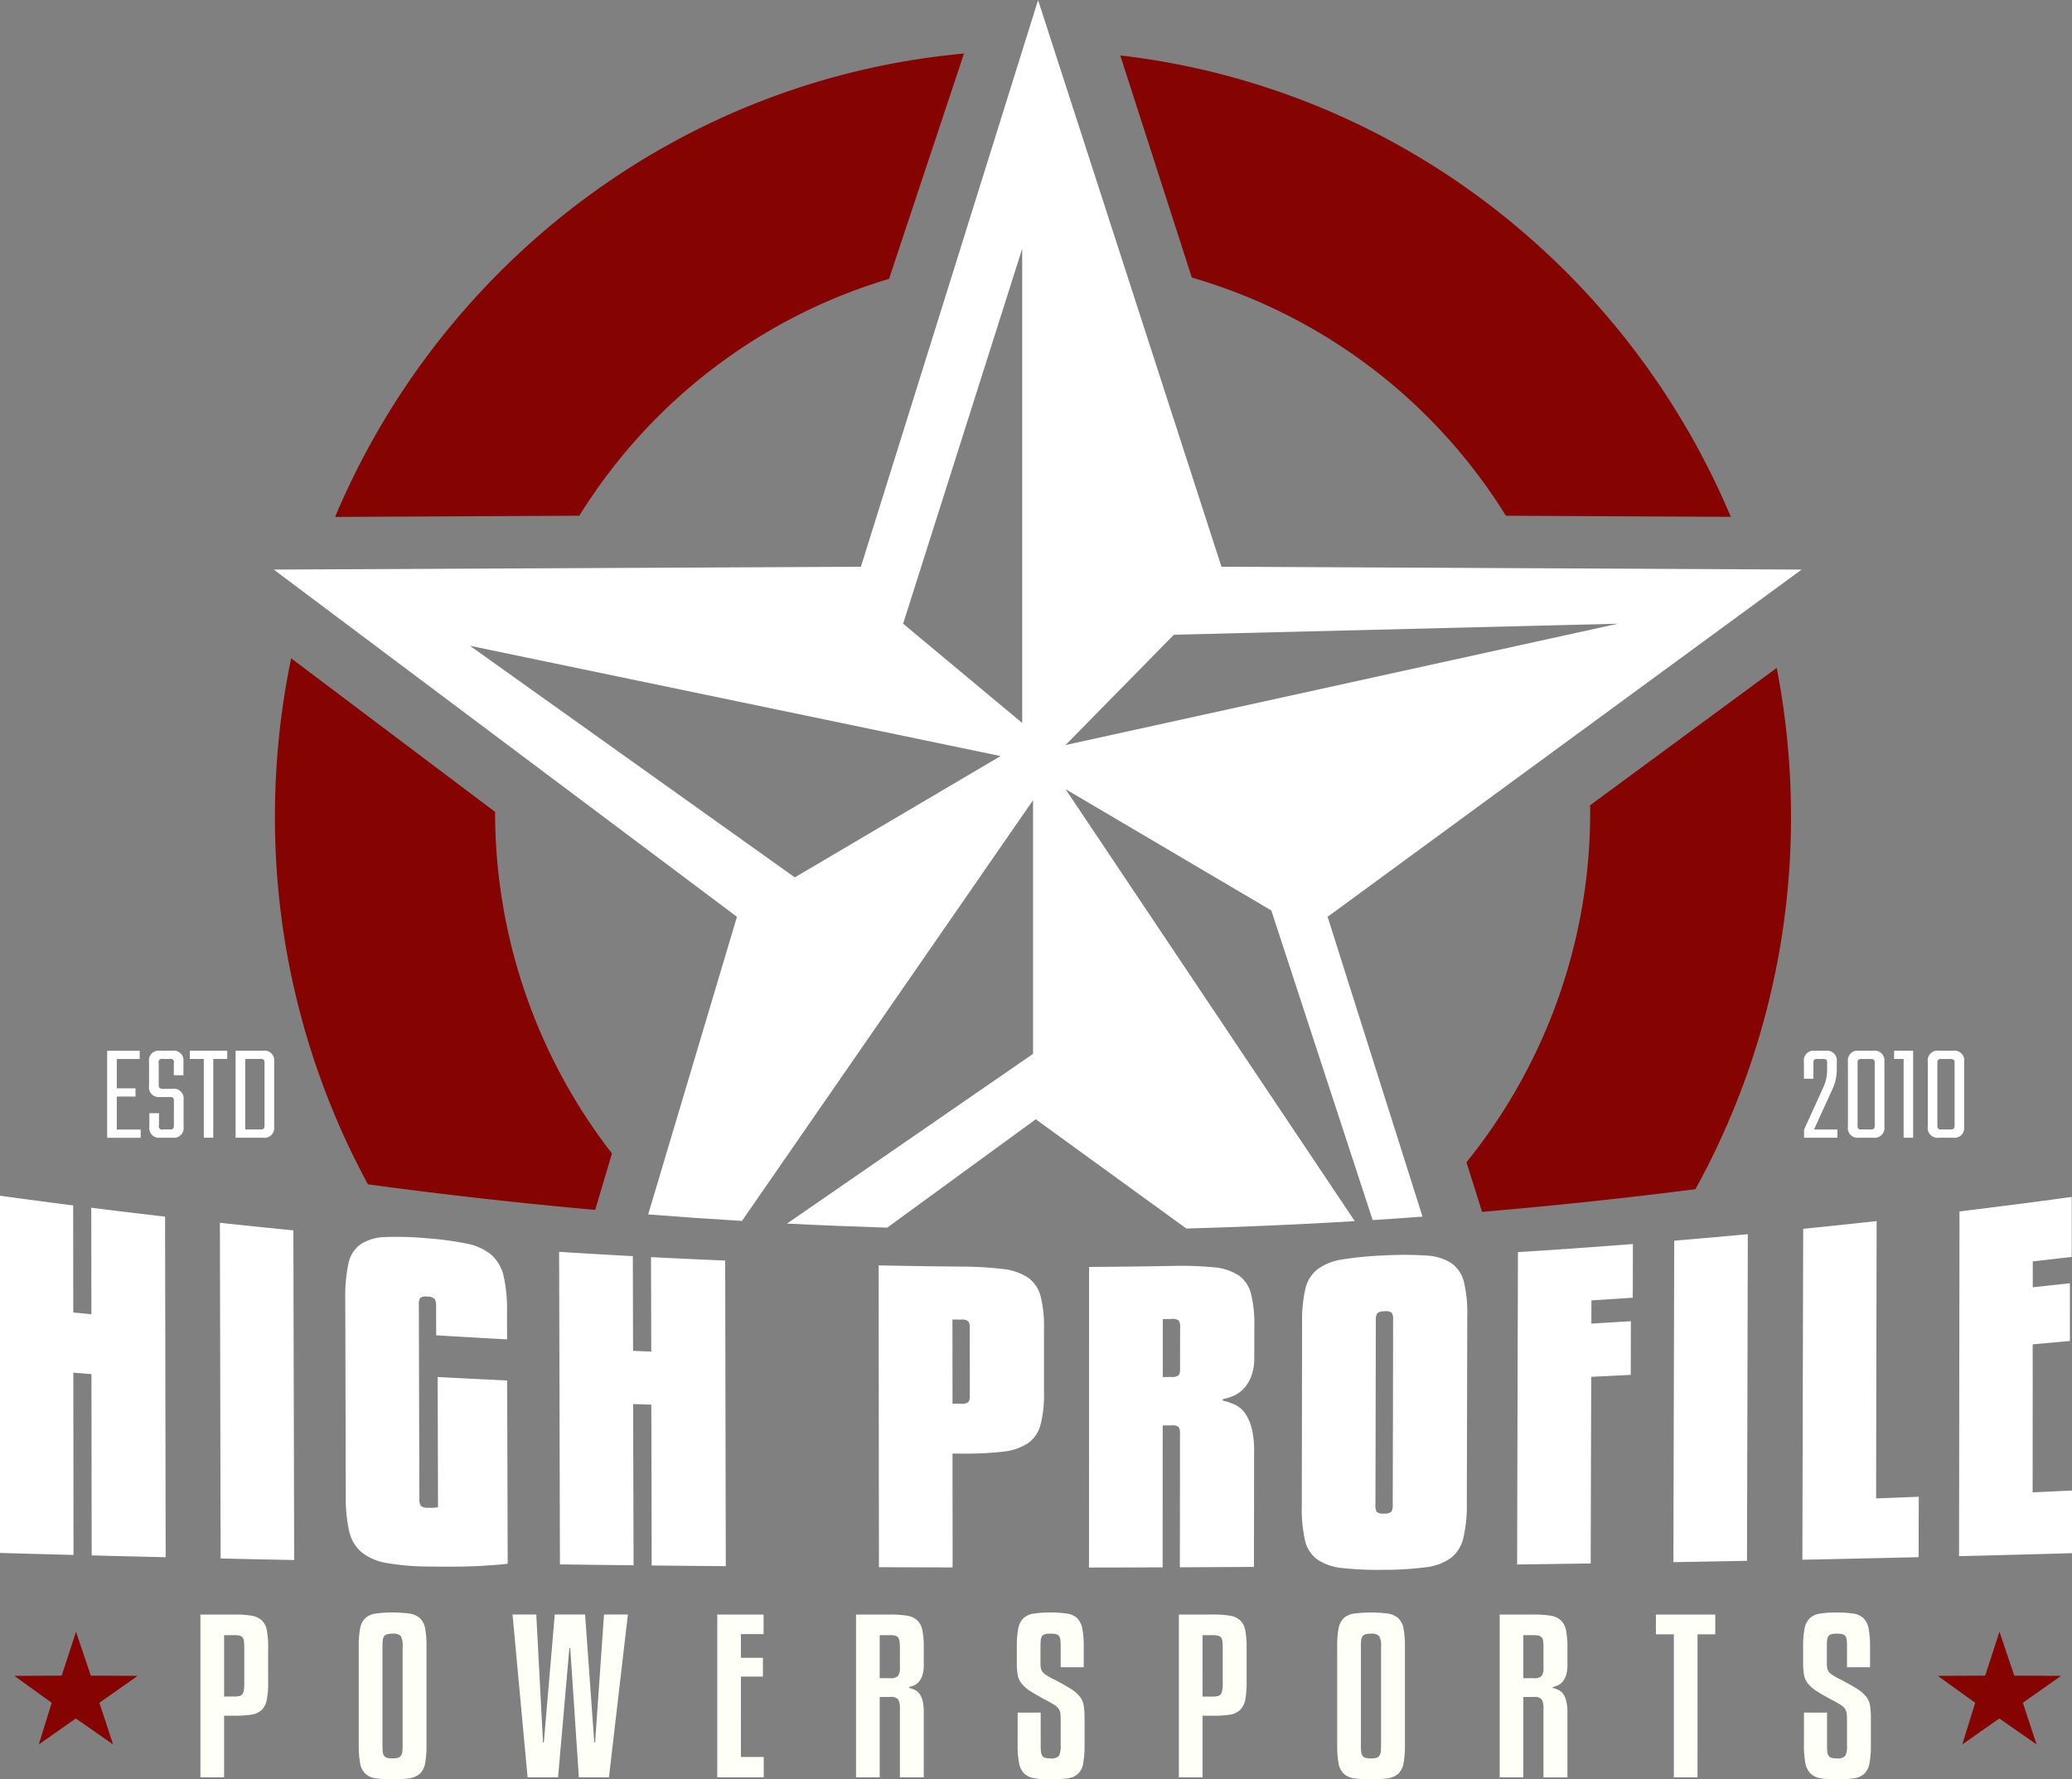
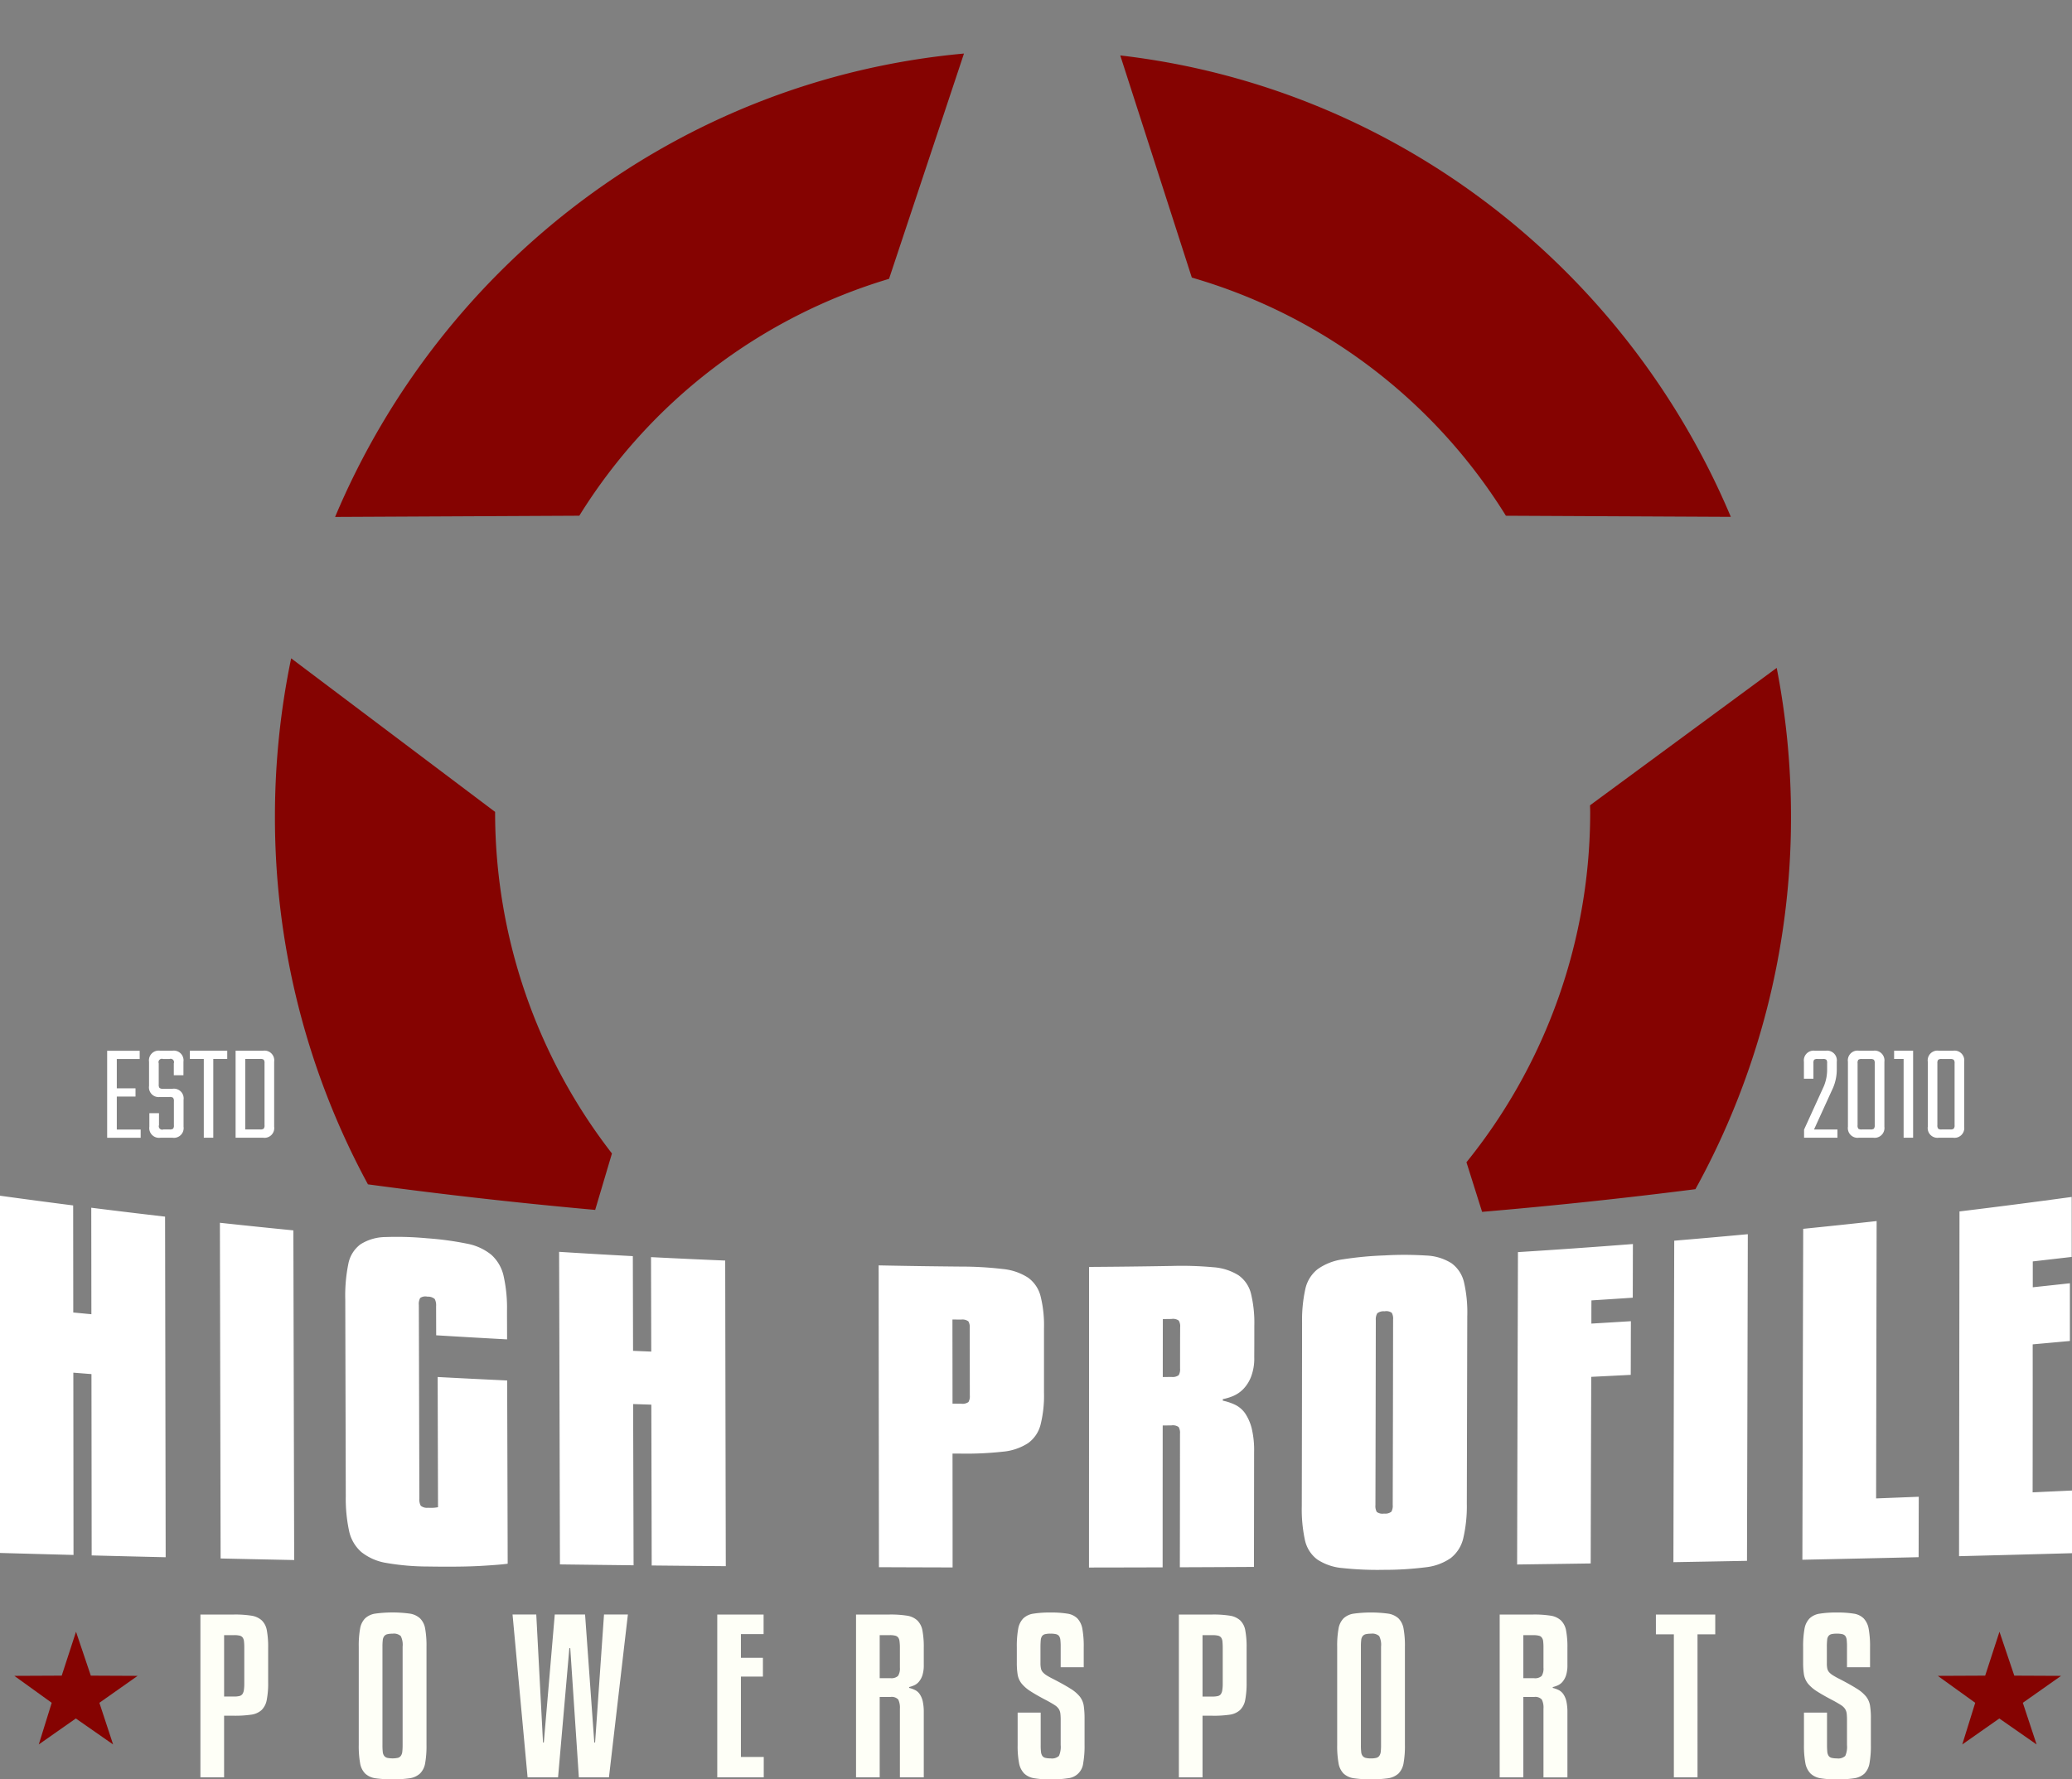
<svg xmlns="http://www.w3.org/2000/svg" id="high_profile_logo_red_black_on_no_bg.png" data-name="high profile_logo_red &amp; black on no bg.png" width="316.815" height="272.141" viewBox="0 0 276.815 237.782">
  <rect x="0" y="0" width="276.815" height="237.782" fill="#808080" stroke="none" />
  <defs>
    <style>
      .cls-1 {
        fill: #fff;
      }

      .cls-1, .cls-2, .cls-3 {
        fill-rule: evenodd;
      }

      .cls-2 {
        fill: #850301;
      }

      .cls-3 {
        fill: #fefff7;
      }
    </style>
  </defs>
  <g id="logo">
    <g id="circle_star" data-name="circle/star">
-       <path id="Star" class="cls-1" d="M1123.92,448.984c-2.22.163-4.44,0.322-6.66,0.463l-13.54-41.375-27.49-16.212,38.64,57.728q-11.25.675-22.5,0.988l-20.12-14.6L1052.4,450.46c-4.46-.143-8.92-0.318-13.38-0.549l32.87-22.679v-33.9L1033,449.56q-6.27-.381-12.53-0.868l11.86-39.773-61.881-46.4,78.441-.38,23.67-75.72,24.5,75.72,77.51,0.38-63.33,46.4ZM996.652,372.7l43.408,30.951,27.49-16.212Zm73.788-53.057-15.91,50.11,15.91,13.264V319.643Zm79.58,50.11-59.32,1.473-14.47,14.738Z" transform="translate(-933.875 -286.406)" />
-       <path id="circle" class="cls-2" d="M1093.1,323.5l-9.56-29.686c36.8,4.268,67.6,28.468,81.57,61.659l-30.05-.148A73.338,73.338,0,0,0,1093.1,323.5Zm-81.83,31.822-32.627.162c14.274-33.931,46.137-58.468,84.017-61.923l-10.01,30.106A73.435,73.435,0,0,0,1011.27,355.322Zm-40.664,40.2a103.9,103.9,0,0,1,2.167-21.144L1000.02,394.9a74.4,74.4,0,0,0,15.61,45.646l-2.24,7.541q-15.18-1.363-30.359-3.416A102.782,102.782,0,0,1,970.606,395.52Zm159.184,46.2a74.376,74.376,0,0,0,16.53-46.914c0-.264-0.02-0.524-0.02-0.787l24.94-18.361a103.913,103.913,0,0,1,1.91,19.86,102.824,102.824,0,0,1-12.77,49.8q-14.25,1.817-28.5,3.029Z" transform="translate(-933.875 -286.406)" />
+       <path id="circle" class="cls-2" d="M1093.1,323.5l-9.56-29.686c36.8,4.268,67.6,28.468,81.57,61.659l-30.05-.148A73.338,73.338,0,0,0,1093.1,323.5Zm-81.83,31.822-32.627.162c14.274-33.931,46.137-58.468,84.017-61.923l-10.01,30.106A73.435,73.435,0,0,0,1011.27,355.322Zm-40.664,40.2a103.9,103.9,0,0,1,2.167-21.144L1000.02,394.9a74.4,74.4,0,0,0,15.61,45.646l-2.24,7.541q-15.18-1.363-30.359-3.416A102.782,102.782,0,0,1,970.606,395.52m159.184,46.2a74.376,74.376,0,0,0,16.53-46.914c0-.264-0.02-0.524-0.02-0.787l24.94-18.361a103.913,103.913,0,0,1,1.91,19.86,102.824,102.824,0,0,1-12.77,49.8q-14.25,1.817-28.5,3.029Z" transform="translate(-933.875 -286.406)" />
    </g>
    <path id="star_small" data-name="star | small" class="cls-2" d="M1201,504.455l1.98,5.868,6.25,0.029-5.11,3.6,1.84,5.566-4.98-3.47-4.95,3.47,1.73-5.566-5-3.6,6.33-.029,1.91-5.868m-256.971,0,1.977,5.868,6.255,0.029-5.11,3.6,1.833,5.566-4.98-3.47-4.95,3.47,1.729-5.566-4.994-3.6,6.33-.029,1.91-5.868" transform="translate(-933.875 -286.406)" />
    <path id="powersports_kenyan" data-name="powersports | kenyan" class="cls-3" d="M965.162,515.679a15.053,15.053,0,0,0,2.256-.138,2.6,2.6,0,0,0,1.389-.606,2.5,2.5,0,0,0,.7-1.35,11.406,11.406,0,0,0,.193-2.341V506.59a12.033,12.033,0,0,0-.179-2.327,2.411,2.411,0,0,0-.688-1.336,2.668,2.668,0,0,0-1.389-.62,13.949,13.949,0,0,0-2.283-.151h-4.511v21.758h3.163v-8.235h1.348Zm0-10.769a3,3,0,0,1,.729.069,0.716,0.716,0,0,1,.4.247,1.059,1.059,0,0,1,.179.51,7.264,7.264,0,0,1,.041.854v4.765a5.846,5.846,0,0,1-.055.895,1.272,1.272,0,0,1-.193.537,0.688,0.688,0,0,1-.412.261,2.891,2.891,0,0,1-.688.069h-1.348V504.91h1.348Zm25.692,1.542a12.88,12.88,0,0,0-.178-2.41,2.528,2.528,0,0,0-.688-1.377,2.616,2.616,0,0,0-1.389-.633,17.229,17.229,0,0,0-4.567,0,2.531,2.531,0,0,0-1.375.633,2.572,2.572,0,0,0-.674,1.377,12.782,12.782,0,0,0-.179,2.41V519.59a13,13,0,0,0,.179,2.423,2.578,2.578,0,0,0,.674,1.391,2.532,2.532,0,0,0,1.375.634,17.342,17.342,0,0,0,4.567,0,2.617,2.617,0,0,0,1.389-.634,2.535,2.535,0,0,0,.688-1.391,13.1,13.1,0,0,0,.178-2.423V506.452Zm-3.191,13.138a7.72,7.72,0,0,1-.041.895,1.159,1.159,0,0,1-.192.551,0.728,0.728,0,0,1-.413.275,3.6,3.6,0,0,1-1.4,0,0.75,0.75,0,0,1-.413-0.262,1.053,1.053,0,0,1-.192-0.537,8.013,8.013,0,0,1-.041-0.922V506.452a7.405,7.405,0,0,1,.041-0.867,1.06,1.06,0,0,1,.192-0.538,0.754,0.754,0,0,1,.413-0.261,2.852,2.852,0,0,1,.7-0.069,1.39,1.39,0,0,1,1.1.317,2.615,2.615,0,0,1,.247,1.418V519.59Zm14.687-17.434,2.01,21.758h4.07l1.51-17.269h0.12l1.15,17.269h4.02l2.53-21.758h-3.19l-1.19,17.1h-0.11l-1.23-17.1h-4.05l-1.46,17.1h-0.11l-0.9-17.1h-3.17Zm33.56,19.031h-3.05V510.446h2.94v-2.507h-2.94v-3.167h3.03v-2.616h-6.19v21.758h6.21v-2.727Zm15.49-8.015h1.43a1.2,1.2,0,0,1,1.05.345,2.509,2.509,0,0,1,.22,1.225v9.172h3.19v-8.676a6.685,6.685,0,0,0-.14-1.487,2.784,2.784,0,0,0-.4-0.95,1.63,1.63,0,0,0-.62-0.551,3.8,3.8,0,0,0-.8-0.29v-0.11a4.288,4.288,0,0,0,.68-0.234,1.762,1.762,0,0,0,.63-0.482,2.559,2.559,0,0,0,.47-0.867,4.469,4.469,0,0,0,.18-1.391V506.59a11.763,11.763,0,0,0-.18-2.3,2.5,2.5,0,0,0-.69-1.35,2.605,2.605,0,0,0-1.39-.633,13.977,13.977,0,0,0-2.28-.151h-4.51v21.758h3.16V513.172Zm0-8.262h1.35a2.98,2.98,0,0,1,.71.069,0.716,0.716,0,0,1,.42.261,1.054,1.054,0,0,1,.17.51,6.1,6.1,0,0,1,.05.84v2.671a1.835,1.835,0,0,1-.25,1.1,1.311,1.311,0,0,1-1.02.3h-1.43V504.91Zm27.26,4.3v-2.7a13.007,13.007,0,0,0-.18-2.424,2.732,2.732,0,0,0-.66-1.4,2.386,2.386,0,0,0-1.35-.647,13.347,13.347,0,0,0-2.24-.152,13.876,13.876,0,0,0-2.28.152,2.479,2.479,0,0,0-1.38.647,2.663,2.663,0,0,0-.67,1.4,13.007,13.007,0,0,0-.18,2.424V508.6a10.028,10.028,0,0,0,.11,1.584,2.658,2.658,0,0,0,.52,1.184,4.974,4.974,0,0,0,1.23,1.061c0.54,0.349,1.28.771,2.24,1.267q0.6,0.33.96,0.564a1.8,1.8,0,0,1,.54.51,1.471,1.471,0,0,1,.22.633,7.675,7.675,0,0,1,.04.909v3.278a2.99,2.99,0,0,1-.23,1.459,1.362,1.362,0,0,1-1.12.331,2.834,2.834,0,0,1-.7-0.069,0.693,0.693,0,0,1-.4-0.262,1.2,1.2,0,0,1-.18-0.537,7.614,7.614,0,0,1-.04-0.922v-4.324h-3.08v4.324a12.068,12.068,0,0,0,.19,2.423,2.669,2.669,0,0,0,.69,1.391,2.51,2.51,0,0,0,1.35.634,12.887,12.887,0,0,0,2.17.151,14.362,14.362,0,0,0,2.3-.151,2.258,2.258,0,0,0,2.06-2.025,12.988,12.988,0,0,0,.18-2.423v-3.5a11.7,11.7,0,0,0-.11-1.749,2.676,2.676,0,0,0-.52-1.212,4.86,4.86,0,0,0-1.24-1.06c-0.55-.349-1.3-0.772-2.26-1.267-0.4-.2-0.72-0.376-0.95-0.524a2.362,2.362,0,0,1-.52-0.44,1.043,1.043,0,0,1-.23-0.5,3.305,3.305,0,0,1-.06-0.689v-2.148c0-.385.02-0.7,0.04-0.936a1.126,1.126,0,0,1,.18-0.537,0.721,0.721,0,0,1,.4-0.248,3.049,3.049,0,0,1,.73-0.069,3.132,3.132,0,0,1,.72.069,0.715,0.715,0,0,1,.41.248,1.126,1.126,0,0,1,.18.537,7.979,7.979,0,0,1,.04.936v2.7h3.08Zm17.22,6.473a15.112,15.112,0,0,0,2.26-.138,2.587,2.587,0,0,0,1.38-.606,2.514,2.514,0,0,0,.71-1.35,12.038,12.038,0,0,0,.19-2.341V506.59a11.941,11.941,0,0,0-.18-2.327,2.419,2.419,0,0,0-.69-1.336,2.664,2.664,0,0,0-1.39-.62,13.892,13.892,0,0,0-2.28-.151h-4.51v21.758h3.16v-8.235h1.35Zm0-10.769a3.049,3.049,0,0,1,.73.069,0.725,0.725,0,0,1,.4.247,1.091,1.091,0,0,1,.18.51c0.02,0.22.04,0.5,0.04,0.854v4.765a5.406,5.406,0,0,1-.06.895,1.208,1.208,0,0,1-.19.537,0.686,0.686,0,0,1-.41.261,2.974,2.974,0,0,1-.69.069h-1.35V504.91h1.35Zm25.69,1.542a12.769,12.769,0,0,0-.18-2.41,2.584,2.584,0,0,0-.68-1.377,2.641,2.641,0,0,0-1.39-.633,17.251,17.251,0,0,0-4.57,0,2.537,2.537,0,0,0-1.38.633,2.576,2.576,0,0,0-.67,1.377,12.769,12.769,0,0,0-.18,2.41V519.59a12.988,12.988,0,0,0,.18,2.423,2.583,2.583,0,0,0,.67,1.391,2.538,2.538,0,0,0,1.38.634,17.364,17.364,0,0,0,4.57,0,2.642,2.642,0,0,0,1.39-.634,2.59,2.59,0,0,0,.68-1.391,12.988,12.988,0,0,0,.18-2.423V506.452Zm-3.19,13.138a7.325,7.325,0,0,1-.04.895,1.192,1.192,0,0,1-.19.551,0.722,0.722,0,0,1-.42.275,2.779,2.779,0,0,1-.7.069,2.89,2.89,0,0,1-.7-0.069,0.753,0.753,0,0,1-.41-0.262,1,1,0,0,1-.19-0.537,7.614,7.614,0,0,1-.04-0.922V506.452a7.016,7.016,0,0,1,.04-0.867,1.008,1.008,0,0,1,.19-0.538,0.757,0.757,0,0,1,.41-0.261,2.89,2.89,0,0,1,.7-0.069,1.379,1.379,0,0,1,1.1.317,2.56,2.56,0,0,1,.25,1.418V519.59Zm19.01-6.418h1.43a1.169,1.169,0,0,1,1.04.345,2.4,2.4,0,0,1,.22,1.225v9.172h3.2v-8.676a6.685,6.685,0,0,0-.14-1.487,2.784,2.784,0,0,0-.4-0.95,1.706,1.706,0,0,0-.62-0.551,3.8,3.8,0,0,0-.8-0.29v-0.11a4.288,4.288,0,0,0,.68-0.234,1.762,1.762,0,0,0,.63-0.482,2.559,2.559,0,0,0,.47-0.867,4.469,4.469,0,0,0,.18-1.391V506.59a11.763,11.763,0,0,0-.18-2.3,2.5,2.5,0,0,0-.69-1.35,2.605,2.605,0,0,0-1.39-.633,13.977,13.977,0,0,0-2.28-.151h-4.51v21.758h3.16V513.172Zm0-8.262h1.35a2.98,2.98,0,0,1,.71.069,0.662,0.662,0,0,1,.41.261,0.964,0.964,0,0,1,.18.51,6.365,6.365,0,0,1,.04.84v2.671a1.846,1.846,0,0,1-.24,1.1,1.311,1.311,0,0,1-1.02.3h-1.43V504.91Zm25.64-2.754h-7.93V504.8h2.4v19.114h3.16V504.8h2.37v-2.644Zm20.68,7.05v-2.7a13.007,13.007,0,0,0-.18-2.424,2.732,2.732,0,0,0-.66-1.4,2.387,2.387,0,0,0-1.34-.647,13.562,13.562,0,0,0-2.25-.152,13.961,13.961,0,0,0-2.28.152,2.479,2.479,0,0,0-1.38.647,2.663,2.663,0,0,0-.67,1.4,13.007,13.007,0,0,0-.18,2.424V508.6a10.028,10.028,0,0,0,.11,1.584,2.774,2.774,0,0,0,.52,1.184,4.974,4.974,0,0,0,1.23,1.061c0.54,0.349,1.29.771,2.24,1.267q0.6,0.33.96,0.564a1.8,1.8,0,0,1,.54.51,1.471,1.471,0,0,1,.22.633,7.675,7.675,0,0,1,.04.909v3.278a2.99,2.99,0,0,1-.23,1.459,1.362,1.362,0,0,1-1.12.331,2.89,2.89,0,0,1-.7-0.069,0.693,0.693,0,0,1-.4-0.262,1.2,1.2,0,0,1-.18-0.537c-0.02-.229-0.04-0.537-0.04-0.922v-4.324h-3.08v4.324a12.859,12.859,0,0,0,.19,2.423,2.669,2.669,0,0,0,.69,1.391,2.51,2.51,0,0,0,1.35.634,12.887,12.887,0,0,0,2.17.151,14.362,14.362,0,0,0,2.3-.151,2.537,2.537,0,0,0,1.39-.634,2.583,2.583,0,0,0,.67-1.391,12.988,12.988,0,0,0,.18-2.423v-3.5a10.491,10.491,0,0,0-.11-1.749,2.676,2.676,0,0,0-.52-1.212,4.86,4.86,0,0,0-1.24-1.06q-0.825-.524-2.25-1.267a9.743,9.743,0,0,1-.95-0.524,2.222,2.222,0,0,1-.53-0.44,1.147,1.147,0,0,1-.23-0.5,3.388,3.388,0,0,1-.05-0.689v-2.148a7.979,7.979,0,0,1,.04-0.936,0.947,0.947,0,0,1,.18-0.537,0.694,0.694,0,0,1,.39-0.248,3.049,3.049,0,0,1,.73-0.069,3.014,3.014,0,0,1,.72.069,0.715,0.715,0,0,1,.41.248,1.126,1.126,0,0,1,.18.537,7.979,7.979,0,0,1,.04.936v2.7h3.08Z" transform="translate(-933.875 -286.406)" />
    <path id="High_Profile_kenyan" data-name="High Profile | kenyan" class="cls-1" d="M955.928,448.986q-4.933-.571-9.861-1.19,0.009,7.116.017,14.232l-2.421-.232q-0.007-7.154-.014-14.307-4.9-.627-9.788-1.3,0.006,23.871.01,47.74,4.913,0.138,9.824.266l-0.024-24.357,2.422,0.19q0.014,12.115.028,24.23,4.943,0.128,9.886.243Q955.968,471.742,955.928,448.986Zm17.14,1.836q-4.909-.484-9.815-1.016,0.046,22.431.094,44.861,4.914,0.11,9.829.208Zm16.763,9.972a1.655,1.655,0,0,1,.179-0.937,1.209,1.209,0,0,1,.971-0.175,1.352,1.352,0,0,1,.972.31,1.786,1.786,0,0,1,.184.959q0.006,1.945.011,3.892,4.734,0.289,9.472.546c0-1.28-.01-2.56-0.01-3.84a19.546,19.546,0,0,0-.47-4.7,5.38,5.38,0,0,0-1.646-2.784,7.318,7.318,0,0,0-3.252-1.471,41.217,41.217,0,0,0-5.282-.713,43.3,43.3,0,0,0-5.552-.168,6.367,6.367,0,0,0-3.364.966,4.252,4.252,0,0,0-1.63,2.608,21.253,21.253,0,0,0-.412,4.785q0.034,13.142.068,26.283a20.616,20.616,0,0,0,.437,4.612,5.194,5.194,0,0,0,1.646,2.842,7.209,7.209,0,0,0,3.372,1.46,32.707,32.707,0,0,0,5.554.472q4.43,0.069,7.04-.082t3.581-.295q-0.03-12.242-.07-24.484-4.639-.217-9.285-0.463l0.048,17.4a5.435,5.435,0,0,1-1.335.072,1.3,1.3,0,0,1-.972-0.271,1.748,1.748,0,0,1-.185-0.955Q989.867,473.731,989.831,460.794Zm40.929-5.939q-4.965-.206-9.91-0.458l0.03,12.623q-1.215-.047-2.43-0.1l-0.03-12.655q-4.935-.264-9.85-0.575,0.06,20.885.11,41.768,4.92,0.063,9.84.118l-0.06-21.545q1.215,0.041,2.43.079,0.03,10.746.05,21.492,4.95,0.051,9.9.093-0.045-20.421-.08-40.844h0Zm20.5,0.642q0.015,20.167.04,40.334,4.92,0.021,9.84.033,0-7.609-.01-15.217l1.16,0.006a43.875,43.875,0,0,0,5.56-.258,7.417,7.417,0,0,0,3.37-1.138,4.357,4.357,0,0,0,1.67-2.464,15.955,15.955,0,0,0,.46-4.3v-8.589a15.965,15.965,0,0,0-.46-4.3,4.372,4.372,0,0,0-1.67-2.466,7.534,7.534,0,0,0-3.38-1.154,47.331,47.331,0,0,0-5.57-.323Q1056.765,455.614,1051.26,455.5Zm9.86,7.236,1.16,0.011a1.336,1.336,0,0,1,.97.237,1.543,1.543,0,0,1,.18.891c0,3,.01,6,0.01,9a1.531,1.531,0,0,1-.18.889,1.356,1.356,0,0,1-.98.223l-1.15-.008C1061.13,470.231,1061.12,466.482,1061.12,462.733Zm28.09,14.162,1.16-.012a1.319,1.319,0,0,1,.97.22,1.535,1.535,0,0,1,.18.89q0,8.925-.02,17.849,4.95-.018,9.9-0.047,0.015-7.659.02-15.317a12.431,12.431,0,0,0-.32-3.2,6.413,6.413,0,0,0-.88-2.008,3.521,3.521,0,0,0-1.31-1.13,7.084,7.084,0,0,0-1.67-.562v-0.205a7.032,7.032,0,0,0,1.34-.4,4.217,4.217,0,0,0,1.37-.919,4.929,4.929,0,0,0,1.06-1.659,6.8,6.8,0,0,0,.43-2.621c0.01-1.4.01-2.8,0.01-4.2a16.555,16.555,0,0,0-.45-4.317,4.246,4.246,0,0,0-1.67-2.44,7.318,7.318,0,0,0-3.38-1.07,46.712,46.712,0,0,0-5.56-.17c-3.67.064-7.35,0.107-11.02,0.13q0,20.085-.01,40.168,4.92-.006,9.84-0.022,0-9.479.01-18.956h0Zm0.02-14.217,1.15-.017a1.3,1.3,0,0,1,.97.215,1.44,1.44,0,0,1,.19.889c-0.01,1.836-.01,3.672-0.01,5.508a1.559,1.559,0,0,1-.18.895,1.355,1.355,0,0,1-.98.241l-1.15.014q0-3.873.01-7.745h0Zm40.67-.372a17.973,17.973,0,0,0-.44-4.565,4.377,4.377,0,0,0-1.67-2.53,6.8,6.8,0,0,0-3.37-1.026,45.564,45.564,0,0,0-5.56-.017,46.908,46.908,0,0,0-5.57.523,7.586,7.586,0,0,0-3.38,1.314,4.632,4.632,0,0,0-1.64,2.629,19.235,19.235,0,0,0-.44,4.514q-0.015,12.265-.04,24.532a19.492,19.492,0,0,0,.42,4.522,4.421,4.421,0,0,0,1.63,2.585,7.175,7.175,0,0,0,3.37,1.159,43.938,43.938,0,0,0,5.56.238,43.319,43.319,0,0,0,5.55-.339,7.218,7.218,0,0,0,3.38-1.239,4.721,4.721,0,0,0,1.67-2.667,18.933,18.933,0,0,0,.47-4.621l0.06-25.012h0Zm-12.22.516a1.615,1.615,0,0,1,.19-0.914,1.339,1.339,0,0,1,.97-0.271,1.264,1.264,0,0,1,.97.2,1.556,1.556,0,0,1,.18.9q-0.015,12.384-.05,24.768a1.614,1.614,0,0,1-.18.912,1.361,1.361,0,0,1-.98.248,1.3,1.3,0,0,1-.97-0.218,1.576,1.576,0,0,1-.18-0.9Q1117.66,475.182,1117.68,462.822Zm28.71,32.51q0.03-12.468.07-24.936,2.64-.129,5.28-0.267c0.01-2.39.01-4.78,0.02-7.171q-2.64.166-5.28,0.321c0-1.034,0-2.069.01-3.1q2.76-.174,5.52-0.361c0.01-2.391.01-4.782,0.02-7.172q-7.68.6-15.36,1.082-0.06,20.871-.11,41.743C1139.84,495.426,1143.11,495.381,1146.39,495.332Zm20.99-44q-4.905.457-9.83,0.869-0.06,21.479-.11,42.959,4.9-.084,9.83-0.178,0.06-21.825.11-43.65h0Zm22.84,35.086q-2.85.114-5.7,0.223,0.03-18.531.07-37.063-4.9.543-9.81,1.037-0.06,22.11-.11,44.221,7.77-.16,15.53-0.344c0.01-2.691.01-5.382,0.02-8.074h0Zm20.48-.832c-1.75.082-3.51,0.163-5.27,0.243q0.015-9.888.01-19.775c1.66-.147,3.31-0.3,4.97-0.451V457.89c-1.65.182-3.31,0.361-4.96,0.536v-3.455c1.74-.2,3.47-0.4,5.2-0.6v-8.015q-7.485,1.024-14.99,1.936l-0.06,46.068q7.545-.187,15.1-0.4v-8.378Z" transform="translate(-933.875 -286.406)" />
    <path id="estd_2010" data-name="estd 2010" class="cls-1" d="M949.479,432.944h2.5v-1.1h-2.5v-3.926h3.058v-1.1h-4.345v11.629h4.476v-1.1h-3.189v-4.394ZM957,437.235a0.737,0.737,0,0,1-.467.1h-0.839a0.45,0.45,0,0,1-.578-0.58v-1.589h-1.287v1.8a1.3,1.3,0,0,0,1.473,1.477h1.623a1.3,1.3,0,0,0,1.473-1.477v-3.59a1.3,1.3,0,0,0-1.473-1.477h-1.268a0.679,0.679,0,0,1-.476-0.112,0.737,0.737,0,0,1-.1-0.467V428.5a0.449,0.449,0,0,1,.578-0.58h0.858a0.45,0.45,0,0,1,.578.58v1.589h1.287v-1.8a1.3,1.3,0,0,0-1.474-1.477H955.26a1.3,1.3,0,0,0-1.473,1.477v3.234A1.3,1.3,0,0,0,955.26,433h1.268a0.737,0.737,0,0,1,.467.1,0.69,0.69,0,0,1,.111.477v3.178A0.689,0.689,0,0,1,957,437.235Zm2.237-10.423v1.1H961.1v10.526h1.269V427.915h1.865v-1.1h-5Zm6.118,11.629h3.674a1.3,1.3,0,0,0,1.473-1.477v-8.675a1.3,1.3,0,0,0-1.473-1.477H965.35v11.629Zm3.748-1.206a0.732,0.732,0,0,1-.466.1h-2v-9.423h2a0.732,0.732,0,0,1,.466.1,0.684,0.684,0,0,1,.112.477v8.263A0.682,0.682,0,0,1,969.1,437.235Zm207.142-9.217a0.746,0.746,0,0,1,.48-0.1h0.67a0.746,0.746,0,0,1,.48.1,0.727,0.727,0,0,1,.1.477v0.748a5.758,5.758,0,0,1-.43,2.3l-2.65,5.814v1.085h4.46v-1.1h-3.13l2.55-5.59a6.208,6.208,0,0,0,.49-2.43v-1.029a1.306,1.306,0,0,0-1.48-1.477h-1.43a1.306,1.306,0,0,0-1.48,1.477v2.262h1.27V428.5A0.8,0.8,0,0,1,1176.24,428.018Zm7.98,9.217a0.75,0.75,0,0,1-.47.1h-1.14a0.711,0.711,0,0,1-.47-0.1,0.725,0.725,0,0,1-.1-0.477V428.5a0.727,0.727,0,0,1,.1-0.477,0.711,0.711,0,0,1,.47-0.1h1.14a0.75,0.75,0,0,1,.47.1,0.714,0.714,0,0,1,.11.477v8.263A0.712,0.712,0,0,1,1184.22,437.235Zm-0.08-10.423h-1.92a1.3,1.3,0,0,0-1.47,1.477v8.675a1.3,1.3,0,0,0,1.47,1.477h1.92a1.31,1.31,0,0,0,1.48-1.477v-8.675a1.31,1.31,0,0,0-1.48-1.477h0Zm2.78,0v1.1h1.27v10.526h1.27V426.812h-2.54Zm7.96,10.423a0.715,0.715,0,0,1-.46.1h-1.14a0.692,0.692,0,0,1-.47-0.1,0.712,0.712,0,0,1-.11-0.477V428.5a0.714,0.714,0,0,1,.11-0.477,0.692,0.692,0,0,1,.47-0.1h1.14a0.715,0.715,0,0,1,.46.1,0.652,0.652,0,0,1,.12.477v8.263A0.65,0.65,0,0,1,1194.88,437.235Zm-0.07-10.423h-1.92a1.3,1.3,0,0,0-1.47,1.477v8.675a1.3,1.3,0,0,0,1.47,1.477h1.92a1.3,1.3,0,0,0,1.47-1.477v-8.675a1.3,1.3,0,0,0-1.47-1.477h0Z" transform="translate(-933.875 -286.406)" />
  </g>
</svg>